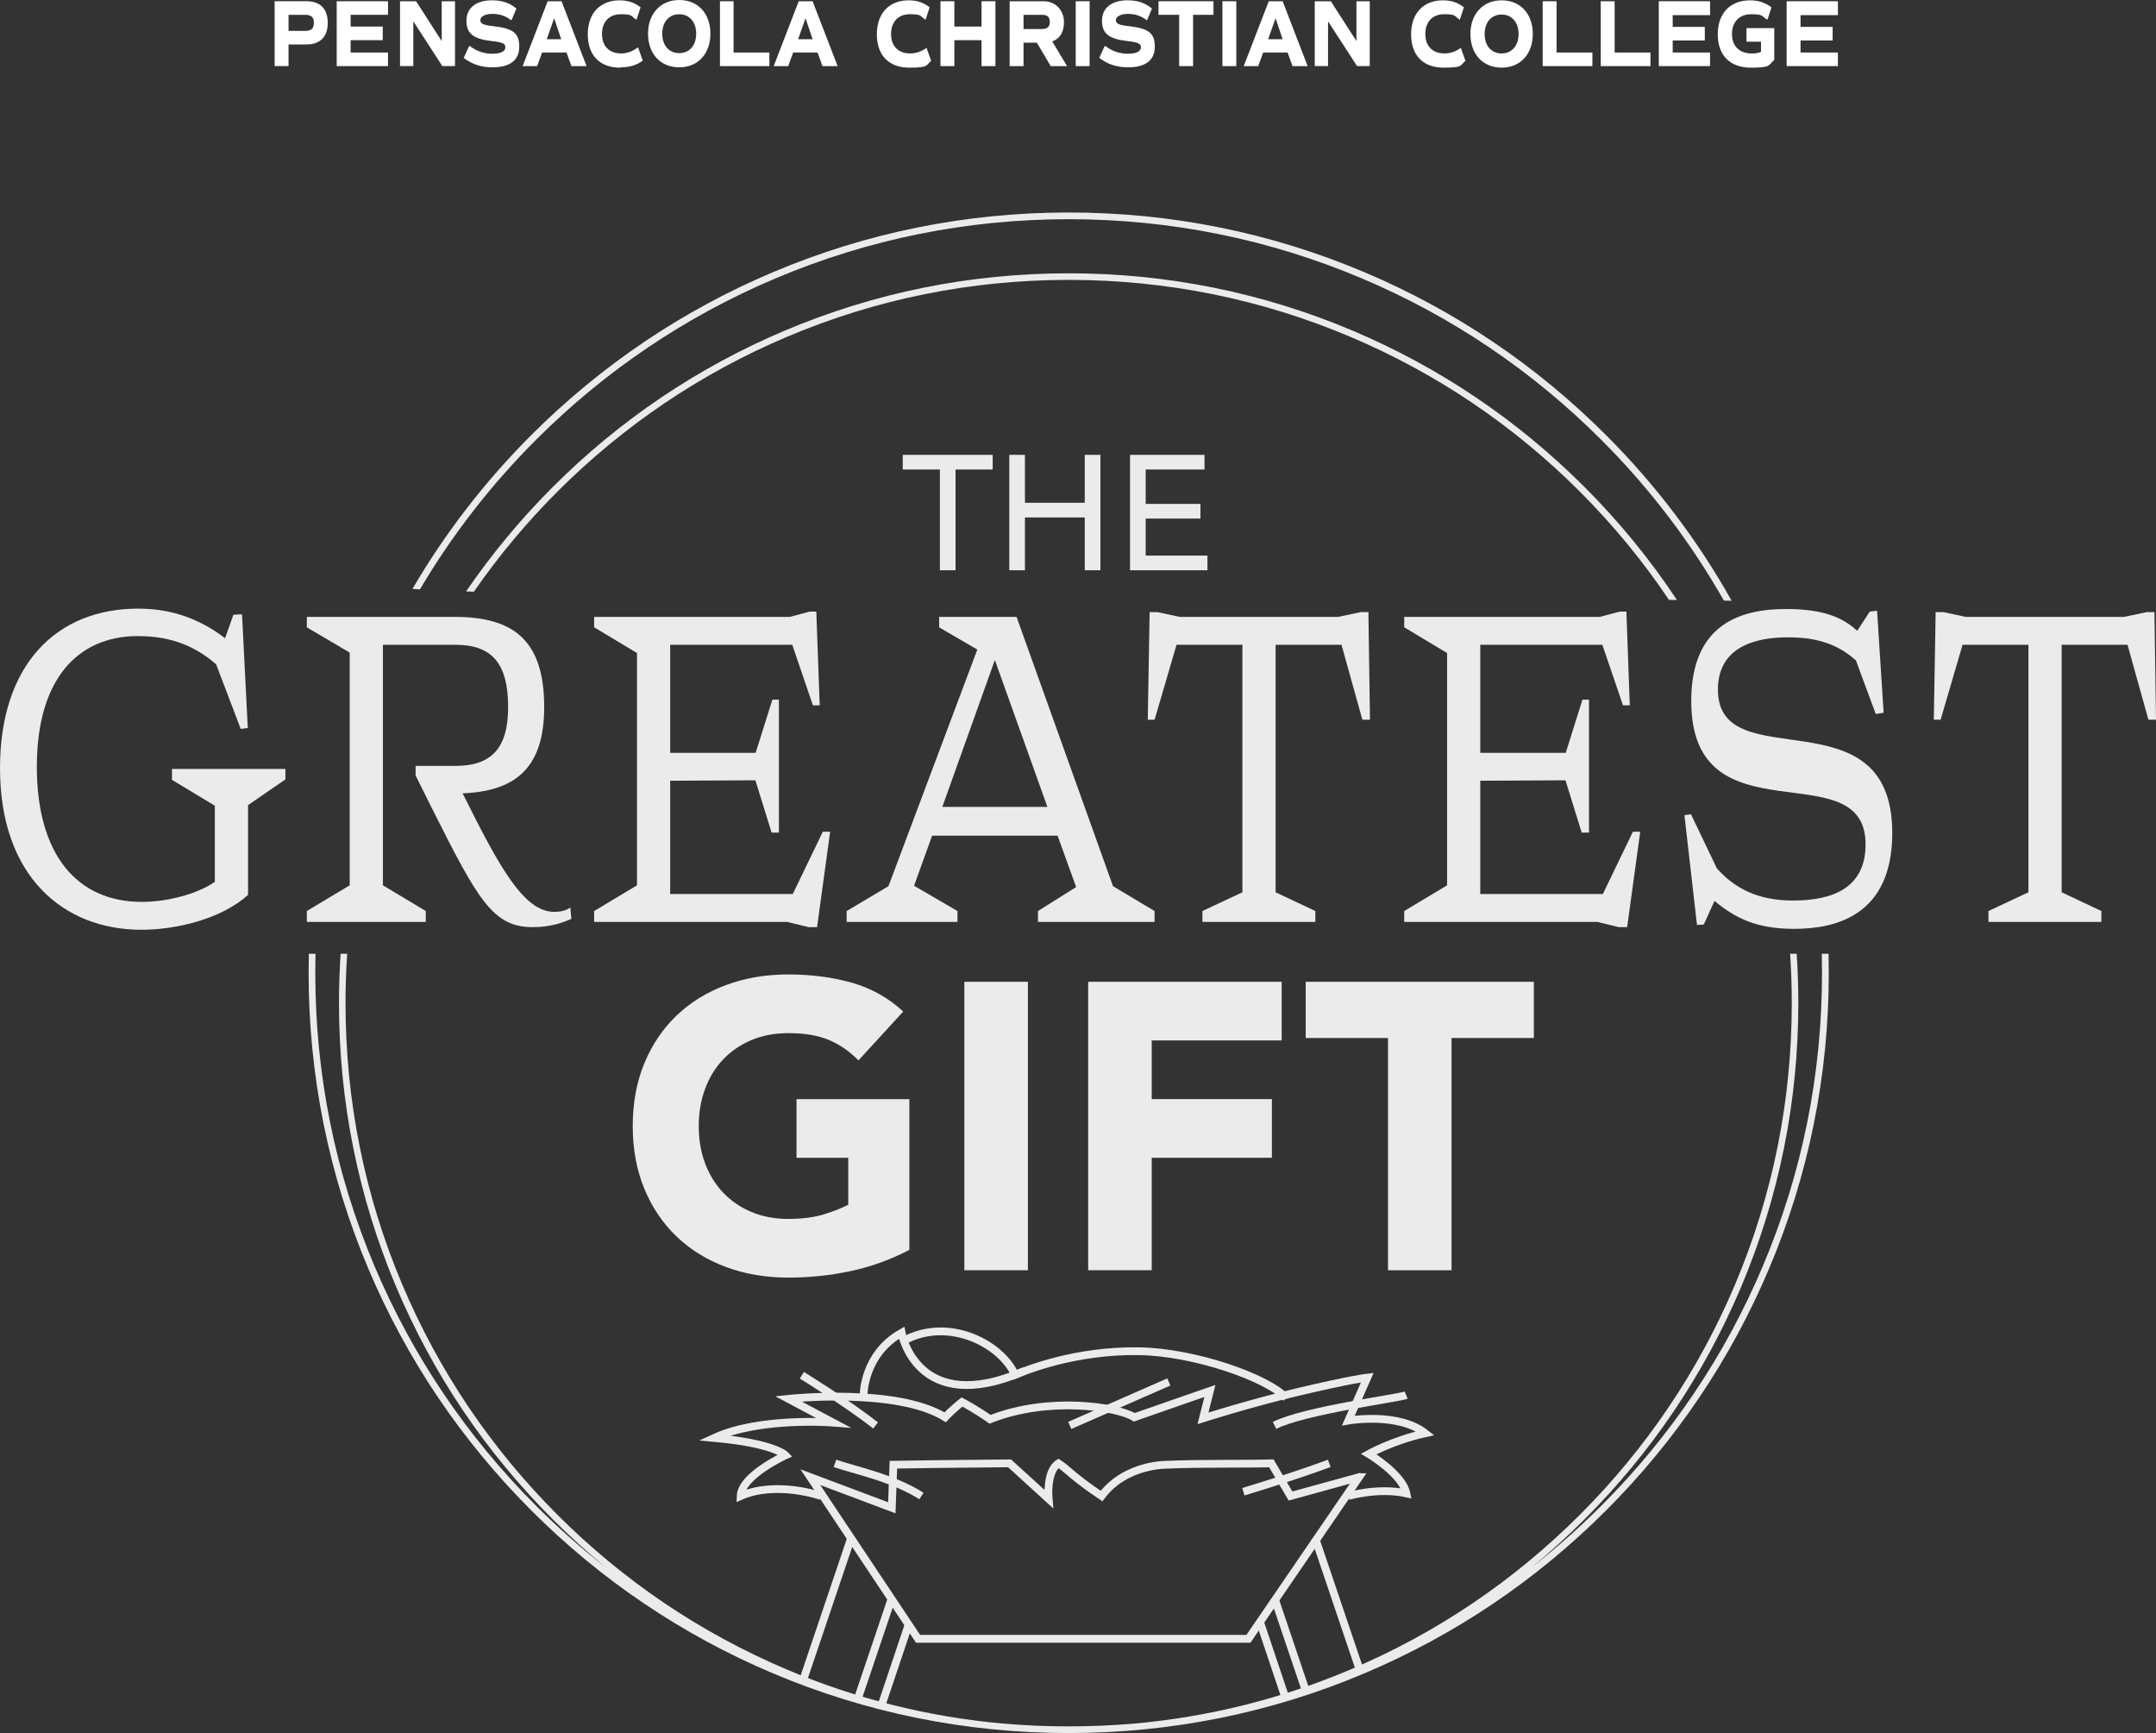
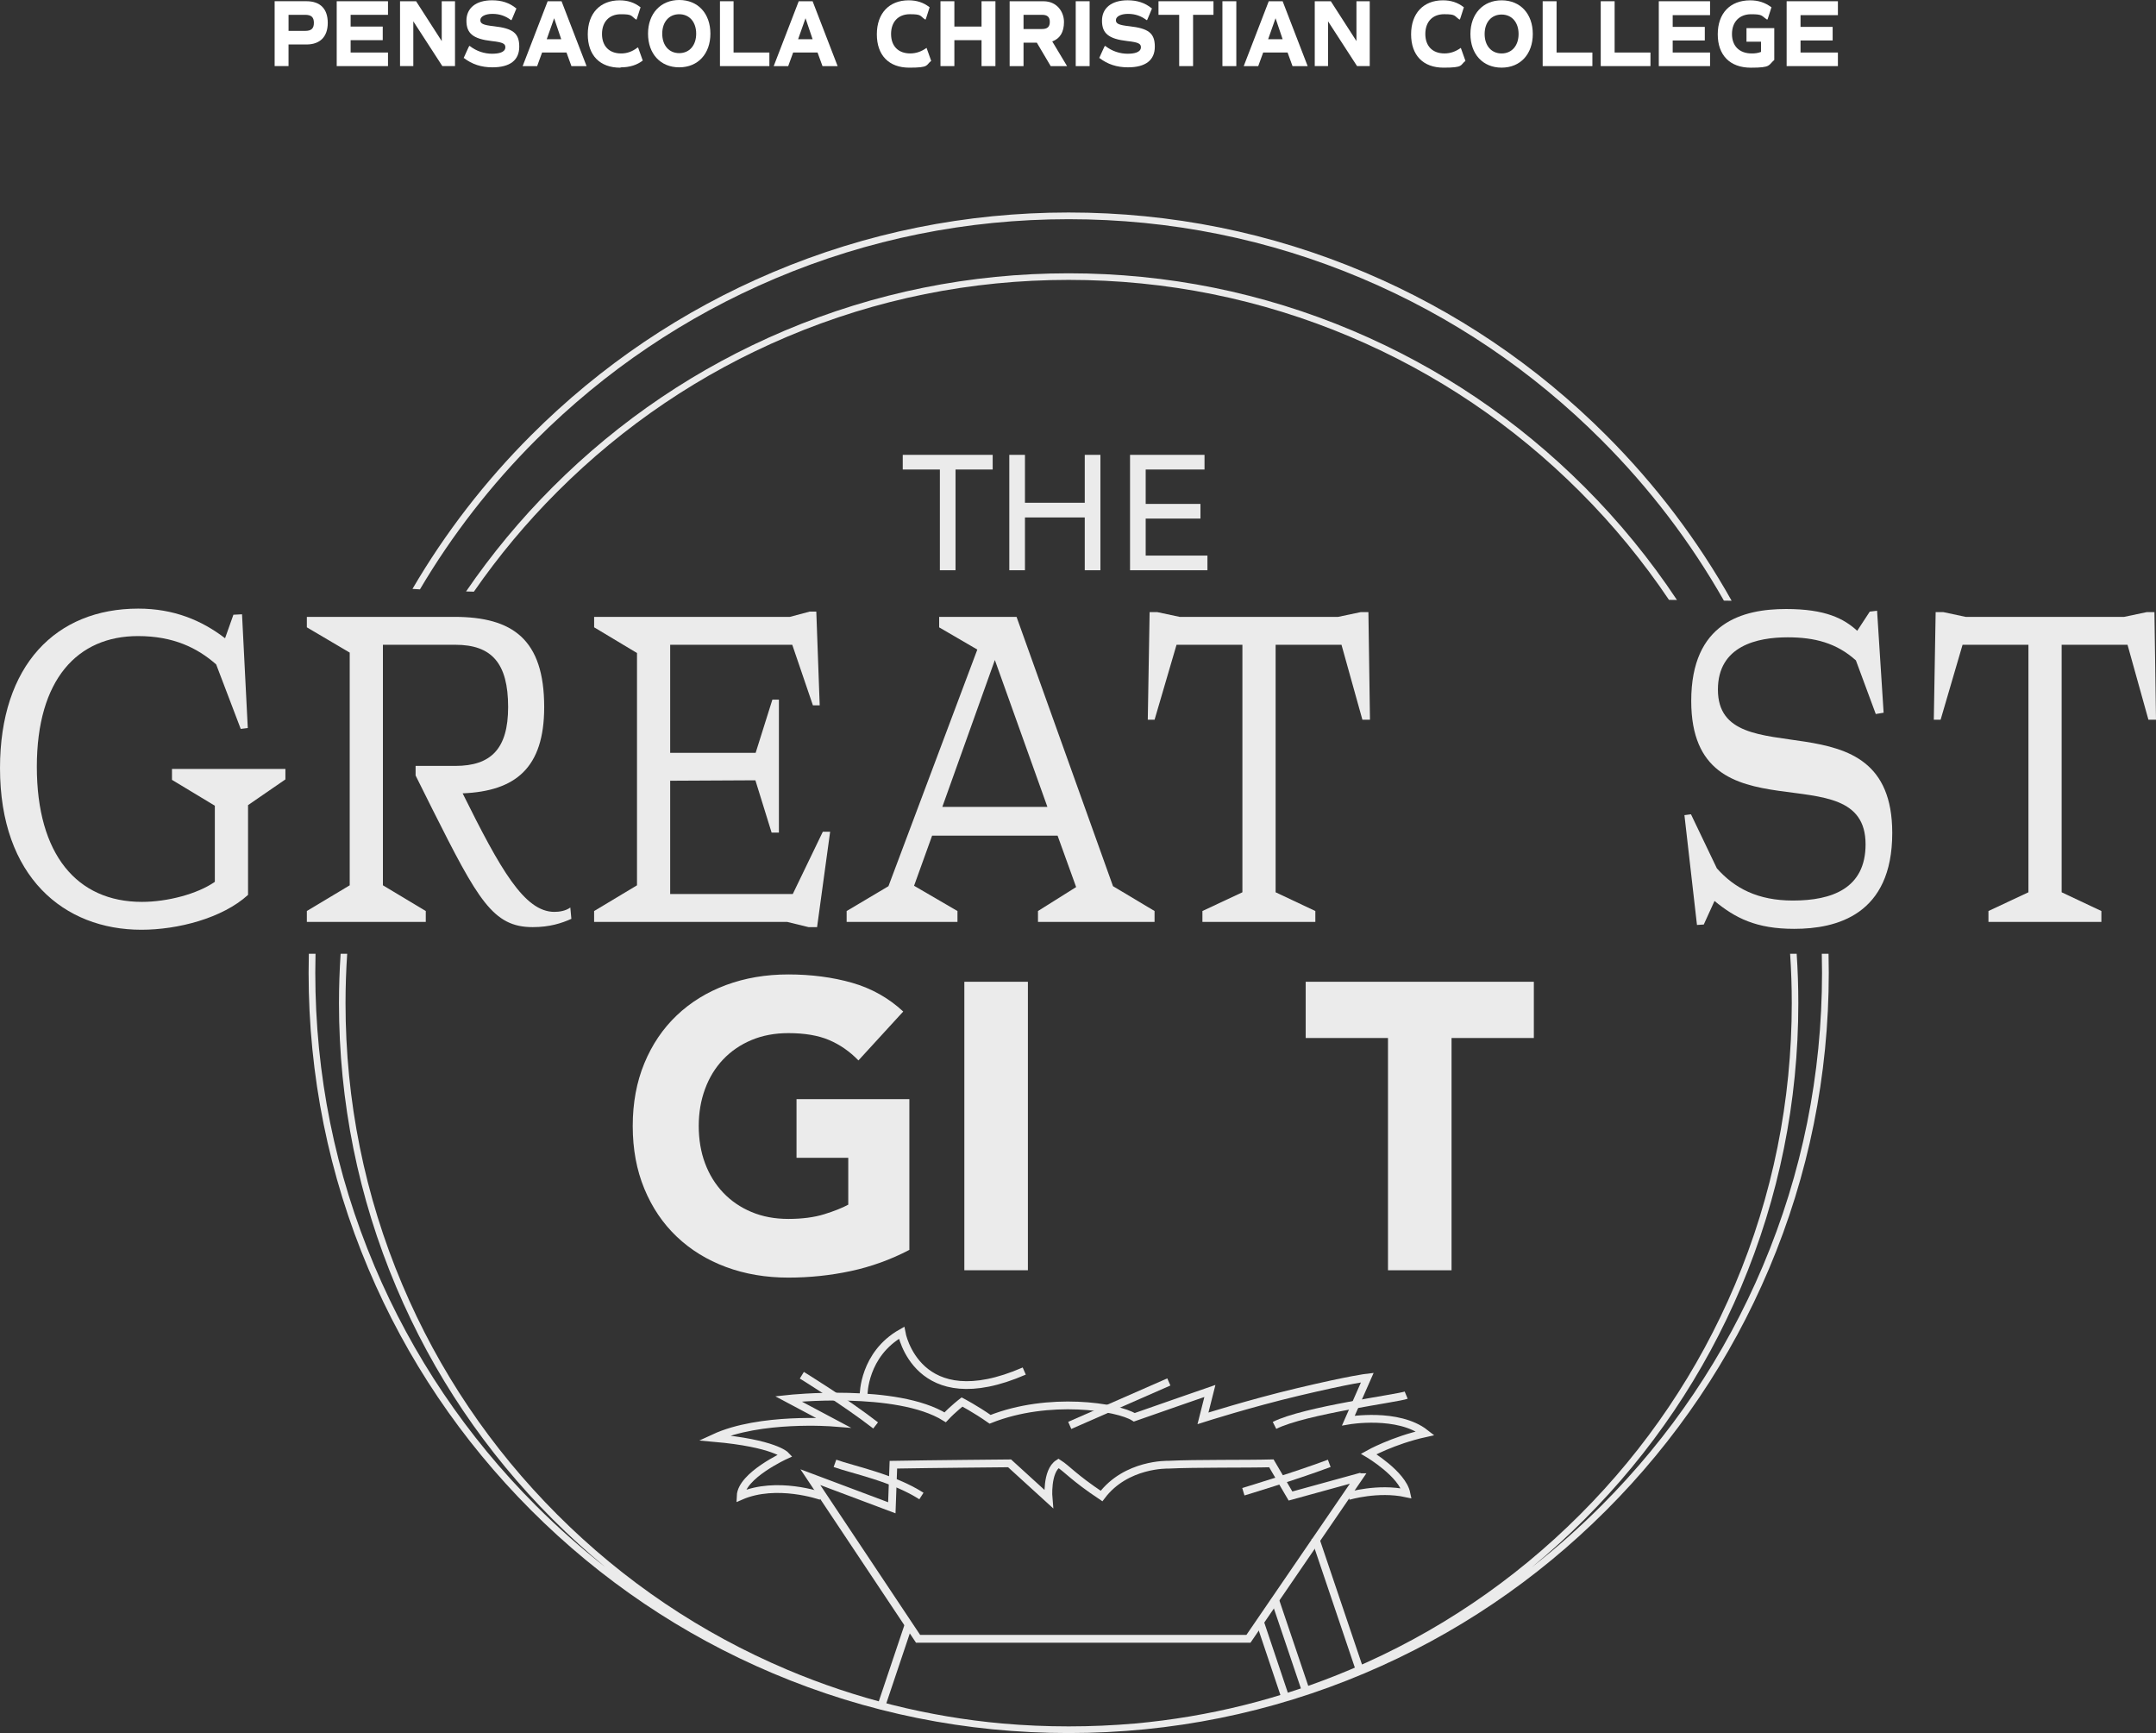
<svg xmlns="http://www.w3.org/2000/svg" id="Layer_2" data-name="Layer 2" viewBox="0 0 1090.96 876.72">
  <rect x="0" y="0" width="1090.96" height="876.72" fill="#333333" stroke="none" />
  <defs>
    <style>
      .cls-1, .cls-2 {
        fill: none;
      }

      .cls-2 {
        stroke: #fff;
        stroke-miterlimit: 10;
        stroke-width: 3.93px;
      }

      .cls-3 {
        fill: #fff;
      }

      .cls-4 {
        opacity: .9;
      }

      .cls-5 {
        clip-path: url(#clippath);
      }
    </style>
    <clipPath id="clippath">
      <path class="cls-1" d="M908.47,508.29c0,202.79-164.39,367.18-367.18,367.18s-367.18-164.39-367.18-367.18,164.39-299.45,367.18-299.45,367.18,96.67,367.18,299.45Z" />
    </clipPath>
  </defs>
  <g id="Title">
    <g>
      <g class="cls-4">
        <g>
          <path class="cls-3" d="M475.6,237.52h-18.8v-7.42h45.51v7.42h-18.8v50.96h-7.92v-50.96h0Z" />
          <path class="cls-3" d="M510.72,230.1h7.92v24.24h30.26v-24.24h7.92v58.38h-7.92v-26.71h-30.26v26.71h-7.92v-58.38Z" />
          <path class="cls-3" d="M571.82,230.1h37.68v7.42h-29.77v17.4h27.71v7.42h-27.71v18.72h31.25v7.42h-39.17v-58.38h.01Z" />
        </g>
        <g>
          <path class="cls-3" d="M108.71,407.52h-.13l-21.56-13.01v-5.51h57.4v5.29l-18.91,13.01v45.41c-13.09,11.9-35.71,17.64-53.96,17.64-39.15,0-71.55-26.67-71.55-81.78,0-52.03,28.3-80.68,69.97-80.68,17.99,0,32.14,5.95,43.91,14.99l4.23-11.9,4.36-.22,2.91,57.54-3.57.44-12.43-32.63c-9.52-8.38-21.69-14.33-39.55-14.33-30.55,0-51.19,21.82-51.19,66.13s20.24,68.34,53.17,68.34c12.83,0,28.04-3.97,36.9-10.14v-38.58h0Z" />
          <path class="cls-3" d="M210.3,387.46h20.1c17.99,0,26.72-8.6,26.72-29.76,0-22.26-8.33-31.52-26.72-31.52h-36.64v121.68l21.69,13.01v5.51h-60.18v-5.51l21.69-13.01v-117.72l-21.69-12.79v-5.29h74.6c29.63,0,45.5,11.46,45.5,45.63,0,30.86-14.55,42.55-41.27,43.65,19.05,38.36,31.21,59.96,46.42,59.96,2.38,0,5.69-.44,8.07-2.2l.53,5.73c-4.89,2.2-10.98,4.19-19.57,4.19-20.1,0-27.64-13.67-50.79-59.74l-8.46-16.97v-4.85h0Z" />
          <path class="cls-3" d="M300.64,460.87l21.69-13.01v-117.5l-21.69-13.01v-5.29h99.06l9.92-2.65h3.44l1.72,47.4h-3.44l-10.45-30.64h-61.77v54.67h43.25l8.46-26.89h3.31v67.24h-3.7l-8.2-26.45-43.12.22v57.32h62.03l15.21-31.52h3.7l-6.61,48.28h-4.23l-10.85-2.65h-97.74v-5.51h.01Z" />
          <path class="cls-3" d="M514.39,312.07l48.8,136.23,21.03,12.57v5.51h-58.99v-5.51l19.31-12.12-9.39-26.01h-63.49l-9.13,25.35,21.96,12.79v5.51h-56.08v-5.51l21.16-12.57,44.97-119.7-19.31-11.24v-5.29h39.16ZM476.82,408.18h53.17l-26.58-74.29-26.58,74.29h0Z" />
          <path class="cls-3" d="M608.43,460.87l20.24-9.48v-125.21h-33.33l-11.11,37.92h-3.44l.93-54.45h3.83l11.38,2.42h80.15l11.51-2.42h3.84l.79,54.45h-3.83l-10.58-37.92h-33.33v125.21l20.1,9.48v5.51h-57.14v-5.51h0Z" />
-           <path class="cls-3" d="M710.55,460.87l21.69-13.01v-117.5l-21.69-13.01v-5.29h99.06l9.92-2.65h3.44l1.72,47.4h-3.44l-10.45-30.64h-61.77v54.67h43.25l8.46-26.89h3.31v67.24h-3.7l-8.2-26.45-43.12.22v57.32h62.03l15.21-31.52h3.7l-6.61,48.28h-4.23l-10.85-2.65h-97.74v-5.51h0Z" />
          <path class="cls-3" d="M867.55,455.8l-5.42,11.9-3.44.22-6.35-55.55,3.31-.44,13.09,27.33c8.99,10.14,20.77,16.31,38.49,16.31,19.84,0,36.77-6.17,36.77-28.44,0-47.62-88.22-.44-88.22-72.53,0-39.68,26.06-46.51,48.01-46.51,19.97,0,29.23,4.85,35.98,11.02l6.35-9.7,3.7-.44,3.31,51.58-3.97.66-10.05-27.12c-9.79-8.82-20.9-11.68-34.52-11.68-15.21,0-35.31,4.19-35.31,26.45,0,45.41,88.22.66,88.22,72.53,0,41.44-28.17,48.5-49.6,48.5-19.31,0-29.89-5.51-40.34-14.11v.02Z" />
          <path class="cls-3" d="M1006.17,460.87l20.24-9.48v-125.21h-33.33l-11.11,37.92h-3.44l.93-54.45h3.83l11.38,2.42h80.15l11.51-2.42h3.84l.79,54.45h-3.83l-10.58-37.92h-33.33v125.21l20.1,9.48v5.51h-57.14v-5.51h-.01Z" />
        </g>
        <g>
          <path class="cls-3" d="M460.14,632.3c-9.48,4.95-19.38,8.52-29.68,10.72-10.31,2.2-20.82,3.3-31.54,3.3-11.41,0-21.92-1.79-31.54-5.36s-17.93-8.69-24.94-15.36c-7.01-6.66-12.47-14.74-16.39-24.22s-5.88-20.06-5.88-31.75,1.96-22.26,5.88-31.74,9.38-17.55,16.39-24.22c7.01-6.66,15.32-11.78,24.94-15.36,9.62-3.57,20.13-5.36,31.54-5.36s22.43,1.41,32.26,4.23c9.82,2.82,18.45,7.66,25.87,14.53l-22.67,24.74c-4.4-4.54-9.35-7.97-14.84-10.31-5.5-2.33-12.37-3.5-20.61-3.5-6.87,0-13.09,1.17-18.66,3.5-5.57,2.34-10.34,5.6-14.33,9.79s-7.04,9.17-9.17,14.95c-2.13,5.77-3.2,12.03-3.2,18.76s1.06,13.16,3.2,18.86c2.13,5.7,5.19,10.65,9.17,14.84s8.76,7.46,14.33,9.79c5.57,2.34,11.78,3.5,18.66,3.5s13.05-.79,18.14-2.37c5.08-1.58,9.14-3.2,12.16-4.84v-23.71h-26.18v-29.68h57.1v76.27h-.01Z" />
          <path class="cls-3" d="M487.97,496.66h32.16v145.94h-32.16v-145.94Z" />
-           <path class="cls-3" d="M550.63,496.66h97.91v29.68h-65.76v29.68h60.81v29.68h-60.81v56.89h-32.16v-145.94h0Z" />
          <path class="cls-3" d="M702.34,525.11h-41.64v-28.45h115.44v28.45h-41.64v117.5h-32.16v-117.5Z" />
        </g>
        <g class="cls-5">
          <g>
            <g>
-               <path class="cls-2" d="M650.88,707.24c-9.65-10.36-46.38-23.19-74.32-23.68-33-.58-58.28,10.04-62.95,11.95-7.03-15.67-33.02-29.07-55.25-17.82" />
              <path class="cls-2" d="M518.28,693.59c-54.39,23.65-62.08-19.35-62.08-19.35-19.29,10.87-19.2,31.4-19.2,31.4" />
            </g>
-             <polyline class="cls-2" points="451.26 808.49 415.49 914.35 384.64 914.35 430.72 777.98" />
            <polyline class="cls-2" points="644.92 808.49 680.7 914.35 711.55 914.35 665.46 777.98" />
            <polyline class="cls-2" points="459.95 821.38 428.72 914.35 415.49 914.35" />
            <polyline class="cls-2" points="637.85 821.38 669.08 914.35 682.31 914.35" />
            <path class="cls-2" d="M415.49,756.82s-22.45-7.94-40.72,0c.41-10.47,22.73-20.61,22.73-20.61,0,0-5.68-6.08-36.13-8.78,23.12-10.69,60.14-7.77,60.14-7.77l-22.59-12.01s54.79-5.9,79.35,9.34c3.99-4.26,8.52-7.73,8.52-7.73,0,0,6.72,3.49,14.21,8.74,29.63-11.78,64.64-6.34,72.96-1.01,9.62-3.41,38.26-13.32,38.26-13.32l-3.5,13.85s23.56-7.54,48.15-13.37c26.79-6.35,35.02-7.27,35.02-7.27l-9.59,21.76s25.11-4.39,38.91,6.42c-16.37,3.61-28.64,10.48-28.64,10.48,0,0,17.05,10.14,19.08,19.93-14.46-3.14-29.35,1.35-29.35,1.35" />
            <path class="cls-2" d="M687.68,747.27l-34.67,9.54-9.68-16.53c-12.45.35-38.31,0-52.22.69,0,0-21.27-.69-33.72,15.84-14.37-9.6-17.23-13.61-21.79-16.53-6.3,3.97-5.01,17.98-5.01,17.98l-19.73-17.98s-39.77.35-58.8.69l-.79,21.79-41.22-15.49,54.5,81.77h167.18l55.96-81.77h-.01Z" />
            <path class="cls-2" d="M405.74,695.71s22.2,13.61,37.33,25.39" />
            <path class="cls-2" d="M422.5,740.28c8.88,3.22,29.17,7.18,43.75,16.53" />
            <path class="cls-2" d="M629.15,754.64s25.28-7.57,43.47-14.35" />
            <path class="cls-2" d="M644.92,721.09c15.16-7.66,62.87-13.76,66.62-15.32" />
            <line class="cls-2" x1="541.3" y1="721.09" x2="591.45" y2="699.1" />
          </g>
        </g>
        <g>
          <path class="cls-3" d="M212.49,298.16c16.22-27.44,35.84-52.76,58.69-75.61,35.01-35.01,75.78-62.5,121.18-81.7,47-19.88,96.92-29.96,148.39-29.96s101.39,10.08,148.39,29.96c45.4,19.2,86.17,46.69,121.18,81.7,24.42,24.42,45.15,51.66,61.99,81.3,1.31.02,2.61.04,3.92.06-17.16-30.58-38.4-58.64-63.52-83.76-35.32-35.32-76.45-63.05-122.25-82.42-47.42-20.06-97.79-30.23-149.71-30.23s-102.29,10.17-149.71,30.23c-45.8,19.37-86.93,47.1-122.25,82.42-23.46,23.46-43.55,49.51-60.08,77.77,1.26.08,2.53.15,3.79.23h0Z" />
          <path class="cls-3" d="M239.78,299.33c12.46-17.98,26.54-34.89,42.23-50.57,33.6-33.6,72.74-59.99,116.31-78.42,45.11-19.08,93.03-28.75,142.43-28.75s97.32,9.67,142.43,28.75c43.57,18.43,82.71,44.81,116.31,78.42,16.88,16.88,31.89,35.17,45.03,54.7,1.35.02,2.7.04,4.04.05-13.56-20.42-29.15-39.52-46.73-57.1-33.91-33.91-73.39-60.53-117.36-79.13-45.52-19.25-93.88-29.02-143.72-29.02s-98.2,9.76-143.72,29.02c-43.97,18.6-83.46,45.22-117.36,79.13-16.34,16.34-30.96,33.99-43.83,52.79,1.32.04,2.63.09,3.95.12h0Z" />
          <path class="cls-3" d="M921.85,482.5c.08,3.2.12,6.41.12,9.62,0,51.46-10.08,101.39-29.96,148.39-19.2,45.4-46.69,86.17-81.7,121.18-11.12,11.13-22.84,21.48-35.09,31.06,9.21-7.59,18.08-15.65,26.6-24.17,33.91-33.91,60.53-73.4,79.13-117.36,19.25-45.52,29.02-93.88,29.02-143.72,0-8.38-.28-16.71-.83-25h-3.32c.56,8.29.84,16.62.84,25,0,49.4-9.67,97.32-28.75,142.43-18.43,43.57-44.82,82.71-78.42,116.31s-72.74,59.99-116.31,78.42c-34.85,14.74-71.39,23.86-108.98,27.25-11.07.96-22.22,1.44-33.45,1.44s-22.38-.48-33.44-1.44c-37.6-3.39-74.13-12.51-108.99-27.25-43.57-18.43-82.71-44.81-116.31-78.42-33.6-33.6-59.99-72.74-78.42-116.31-19.08-45.11-28.75-93.03-28.75-142.43,0-8.38.29-16.71.84-25h-3.32c-.55,8.29-.83,16.62-.83,25,0,49.84,9.76,98.2,29.02,143.72,18.6,43.97,45.22,83.46,79.13,117.36,8.52,8.52,17.4,16.58,26.61,24.17-12.25-9.58-23.96-19.94-35.09-31.07-35.01-35.01-62.5-75.78-81.7-121.18-19.88-47-29.96-96.92-29.96-148.39,0-3.21.04-6.42.12-9.62h-3.38c-.08,3.2-.12,6.41-.12,9.62,0,51.92,10.17,102.29,30.23,149.71,19.37,45.8,47.1,86.93,82.42,122.25s76.45,63.05,122.25,82.42c47.42,20.06,97.79,30.23,149.71,30.23s102.29-10.17,149.71-30.23c45.8-19.37,86.93-47.1,122.25-82.42s63.05-76.45,82.42-122.25c20.06-47.42,30.23-97.79,30.23-149.71,0-3.21-.04-6.42-.12-9.62h-3.41Z" />
        </g>
      </g>
      <g id="PCC_Wordmark_oneline_blue" data-name="PCC Wordmark oneline blue">
        <g id="Layer_1-2" data-name="Layer 1">
          <g>
            <g>
              <path class="cls-3" d="M146.01,22.5h9.06c6.88,0,10.78-3.91,10.78-10.94s-3.75-10.94-10.78-10.94h-16.1v32.82h7.03v-10.94h.01ZM146.01,7.5h8.44c3.13,0,4.38,1.25,4.38,4.06s-1.25,4.06-4.38,4.06h-8.44V7.49h0Z" />
              <polygon class="cls-3" points="196.33 26.57 177.42 26.57 177.42 20.32 193.67 20.32 193.67 13.44 177.42 13.44 177.42 7.5 196.33 7.5 196.33 .63 170.38 .63 170.38 33.44 196.33 33.44 196.33 26.57" />
              <polygon class="cls-3" points="209.14 10.78 223.83 33.44 230.24 33.44 230.24 .63 223.52 .63 223.52 20.78 210.55 .63 202.42 .63 202.42 33.44 209.14 33.44 209.14 10.78" />
              <path class="cls-3" d="M249.14,27.19c-4.06,0-7.97-1.25-11.41-3.91h-.31c0-.16-2.81,6.09-2.81,6.09h.16c4.06,3.13,8.75,4.69,14.38,4.69,8.91,0,13.6-3.59,13.6-10.47s-3.28-9.22-12.81-10.31c-5.78-.63-6.88-1.41-6.88-3.13s2.34-3.13,6.09-3.13,6.72,1.09,9.38,3.13h.31c0,.16,2.5-5.94,2.5-5.94h-.16c-3.44-2.81-7.34-4.06-12.19-4.06-8.13,0-12.97,3.91-12.97,10.31s3.28,9.22,12.81,10.31c5.78.63,6.88,1.41,6.88,3.13,0,2.66-3.59,3.28-6.56,3.28h-.01Z" />
              <path class="cls-3" d="M274.3,26.57h12.35l2.5,6.88h7.66L284.15.63h-7.03l-12.66,32.82h7.34l2.5-6.88ZM276.65,19.85l3.75-10.63,3.59,10.63h-7.34Z" />
              <path class="cls-3" d="M314.15,34.07c4.53,0,8.28-1.25,11.09-3.44h0l-2.34-6.56h-.31c-2.66,2.03-5.31,2.97-8.28,2.97-6.09,0-9.69-3.75-9.69-9.84s3.59-10,9.53-10,5,.78,7.66,2.66h.31c0,.16,2.03-6.25,2.03-6.25h-.16c-2.97-2.34-6.41-3.44-10.47-3.44-9.84,0-16.1,6.56-16.1,17.19s6.09,16.88,16.41,16.88l.31-.16h.01Z" />
              <path class="cls-3" d="M343.69,0c-9.38,0-15.78,6.88-15.78,17.03s6.25,17.03,15.78,17.03,15.78-6.88,15.78-17.03-6.25-17.03-15.78-17.03ZM343.69,26.88c-5.16,0-8.59-3.91-8.59-9.84s3.44-9.84,8.59-9.84,8.59,3.91,8.59,9.84-3.44,9.84-8.59,9.84Z" />
              <polygon class="cls-3" points="371.19 .63 364.31 .63 364.31 33.44 389.32 33.44 389.32 26.57 371.19 26.57 371.19 .63" />
              <path class="cls-3" d="M411.19.63h-7.03l-12.66,32.82h7.34l2.5-6.88h12.35l2.5,6.88h7.66L411.19.63h0ZM411.19,19.85h-7.34l3.75-10.63,3.59,10.63h0Z" />
            </g>
            <g>
              <path class="cls-3" d="M468.86,24.22c-2.66,1.88-5.31,2.81-8.28,2.81-6.09,0-9.69-3.75-9.69-9.84s3.59-10,9.53-10,5,.78,7.66,2.66h.31c0,.16,2.03-6.25,2.03-6.25h-.16c-2.97-2.34-6.41-3.44-10.47-3.44-9.84,0-16.1,6.56-16.1,17.19s6.09,16.88,16.41,16.88,8.28-1.25,11.09-3.44h0l-2.34-6.56h-.31.32Z" />
              <polygon class="cls-3" points="503.7 33.44 503.7 .63 496.67 .63 496.67 13.44 482.92 13.44 482.92 .63 475.89 .63 475.89 33.44 482.92 33.44 482.92 20.32 496.67 20.32 496.67 33.44 503.7 33.44" />
              <path class="cls-3" d="M510.89.63v32.82h7.03v-11.88h6.72l7.03,11.88h8.28l-7.5-12.5c3.91-1.41,5.94-4.69,5.94-9.84s-3.59-10.47-10.31-10.47h-17.19ZM517.92,7.5h9.38c2.66,0,3.91,1.09,3.91,3.59s-1.25,3.59-3.91,3.59h-9.38v-7.19h0Z" />
              <rect class="cls-3" x="544.33" y=".63" width="7.03" height="32.82" />
              <path class="cls-3" d="M570.74,27.19c-4.06,0-7.97-1.25-11.41-3.91h-.31c0-.16-2.81,6.09-2.81,6.09h.16c4.06,3.13,8.75,4.69,14.38,4.69,8.91,0,13.6-3.59,13.6-10.47s-3.28-9.22-12.81-10.31c-5.78-.63-6.88-1.41-6.88-3.13s2.34-3.13,6.09-3.13,6.72,1.09,9.38,3.13h.31c0,.16,2.5-5.94,2.5-5.94h-.16c-3.44-2.81-7.34-4.06-12.19-4.06-8.13,0-12.97,3.91-12.97,10.31s3.28,9.22,12.81,10.31c5.78.63,6.88,1.41,6.88,3.13,0,2.66-3.59,3.28-6.56,3.28h-.01Z" />
              <polygon class="cls-3" points="603.71 33.44 603.71 7.5 614.03 7.5 614.03 .63 586.21 .63 586.21 7.5 596.68 7.5 596.68 33.44 603.71 33.44" />
              <rect class="cls-3" x="618.56" y=".63" width="7.03" height="32.82" />
              <path class="cls-3" d="M642,.63l-12.66,32.82h7.34l2.5-6.88h12.35l2.5,6.88h7.66l-12.66-32.82h-7.03ZM649.03,19.85h-7.34l3.75-10.63,3.59,10.63h0Z" />
              <polygon class="cls-3" points="686.38 20.78 673.41 .63 665.28 .63 665.28 33.44 672 33.44 672 10.78 686.69 33.44 693.1 33.44 693.1 .63 686.38 .63 686.38 20.78" />
            </g>
            <g>
              <path class="cls-3" d="M739.2,24.22c-2.66,1.88-5.31,2.81-8.28,2.81-6.09,0-9.69-3.75-9.69-9.84s3.59-10,9.53-10,5,.78,7.66,2.66h.31c0,.16,2.03-6.25,2.03-6.25h-.16c-2.97-2.34-6.41-3.44-10.47-3.44-9.84,0-16.1,6.56-16.1,17.19s6.09,16.88,16.41,16.88,8.28-1.25,11.09-3.44h0l-2.34-6.56h-.31.32Z" />
              <path class="cls-3" d="M759.83.16c-9.38,0-15.78,6.88-15.78,17.03s6.25,17.03,15.78,17.03,15.78-6.88,15.78-17.03S769.36.16,759.83.16ZM759.83,27.04c-5.16,0-8.59-3.91-8.59-9.84s3.44-9.84,8.59-9.84,8.59,3.91,8.59,9.84-3.44,9.84-8.59,9.84Z" />
              <polygon class="cls-3" points="787.64 .63 780.61 .63 780.61 33.44 805.77 33.44 805.77 26.57 787.64 26.57 787.64 .63" />
              <polygon class="cls-3" points="817.02 .63 809.99 .63 809.99 33.44 835.15 33.44 835.15 26.57 817.02 26.57 817.02 .63" />
              <polygon class="cls-3" points="839.37 33.44 865.31 33.44 865.31 26.57 846.4 26.57 846.4 20.47 862.65 20.47 862.65 13.6 846.4 13.6 846.4 7.66 865.31 7.66 865.31 .63 839.37 .63 839.37 33.44" />
              <path class="cls-3" d="M883.9,21.1h7.19v5.16c-1.56.63-3.13.78-4.69.78-6.25,0-10-3.75-10-9.84s3.75-10,9.69-10,5.16.78,7.97,2.66h.31c0,.16,2.03-6.25,2.03-6.25h-.16c-3.13-2.34-6.56-3.44-10.63-3.44-10.16,0-16.41,6.56-16.41,17.19s6.25,16.88,16.72,16.88,8.75-1.25,11.88-3.91h0V14.23h-14.06v6.88h.16Z" />
              <polygon class="cls-3" points="904.06 33.44 930 33.44 930 26.57 911.09 26.57 911.09 20.47 927.34 20.47 927.34 13.6 911.09 13.6 911.09 7.66 930 7.66 930 .63 904.06 .63 904.06 33.44" />
            </g>
          </g>
        </g>
      </g>
    </g>
  </g>
</svg>